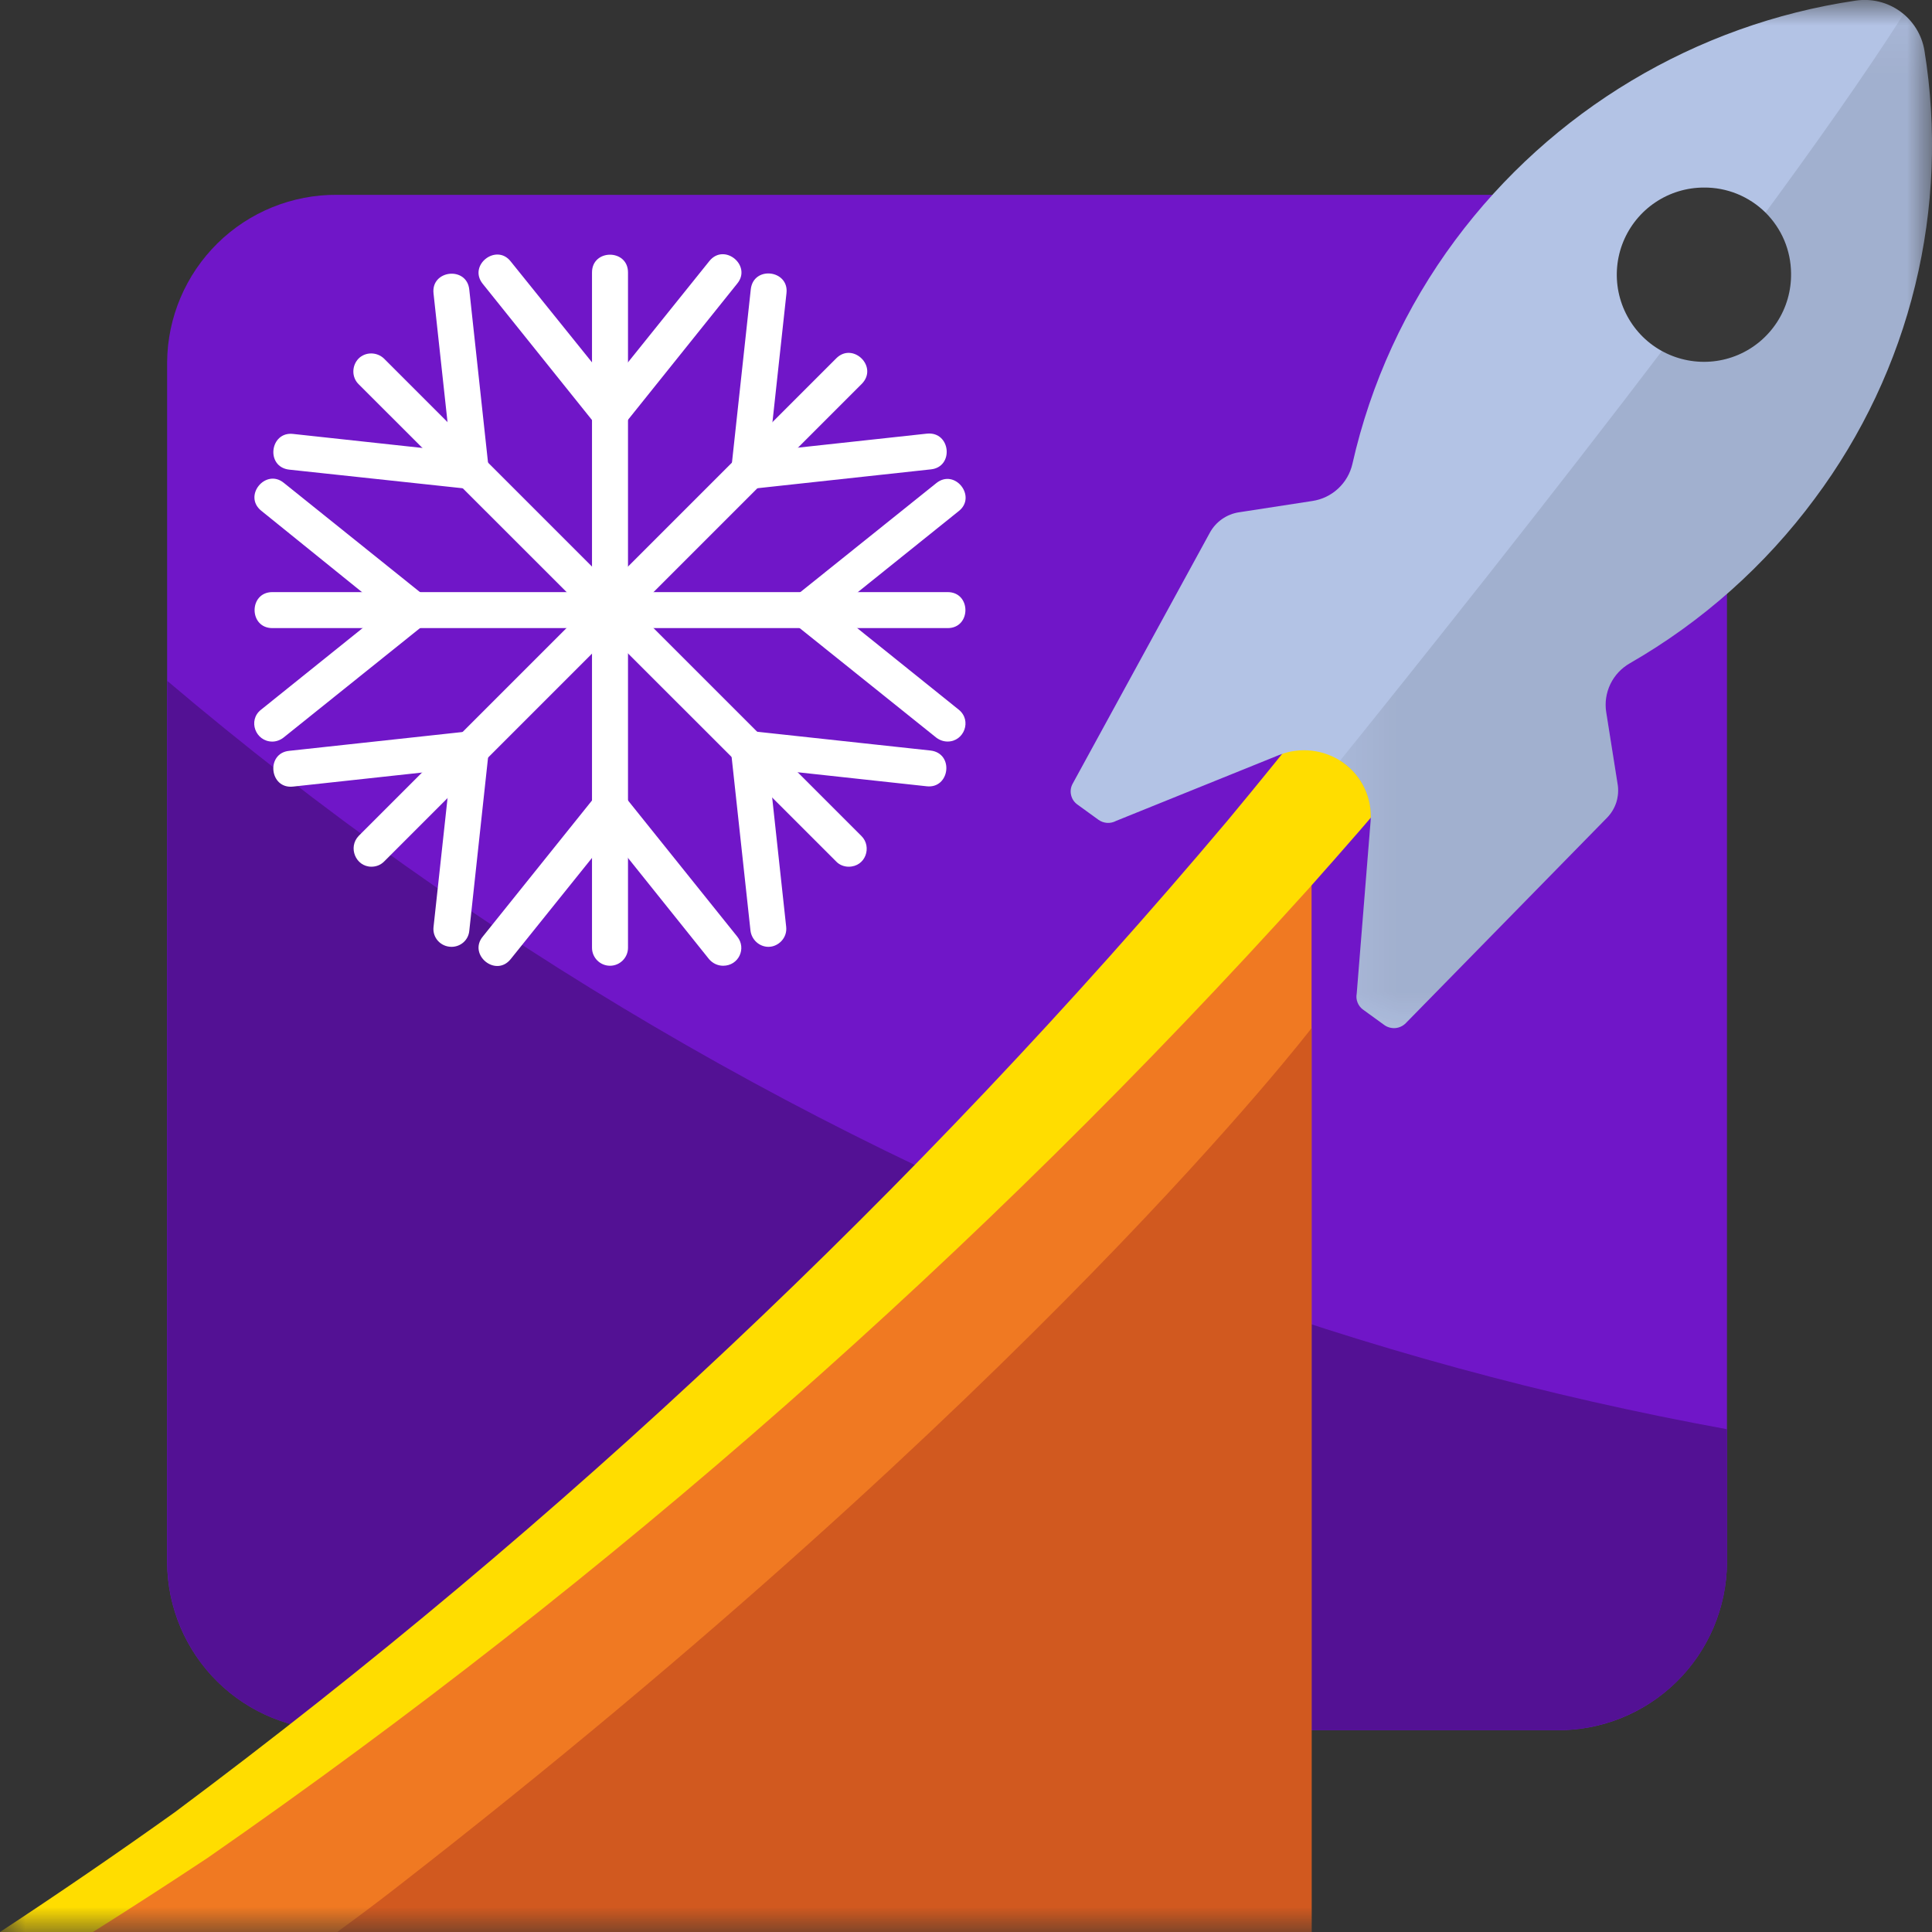
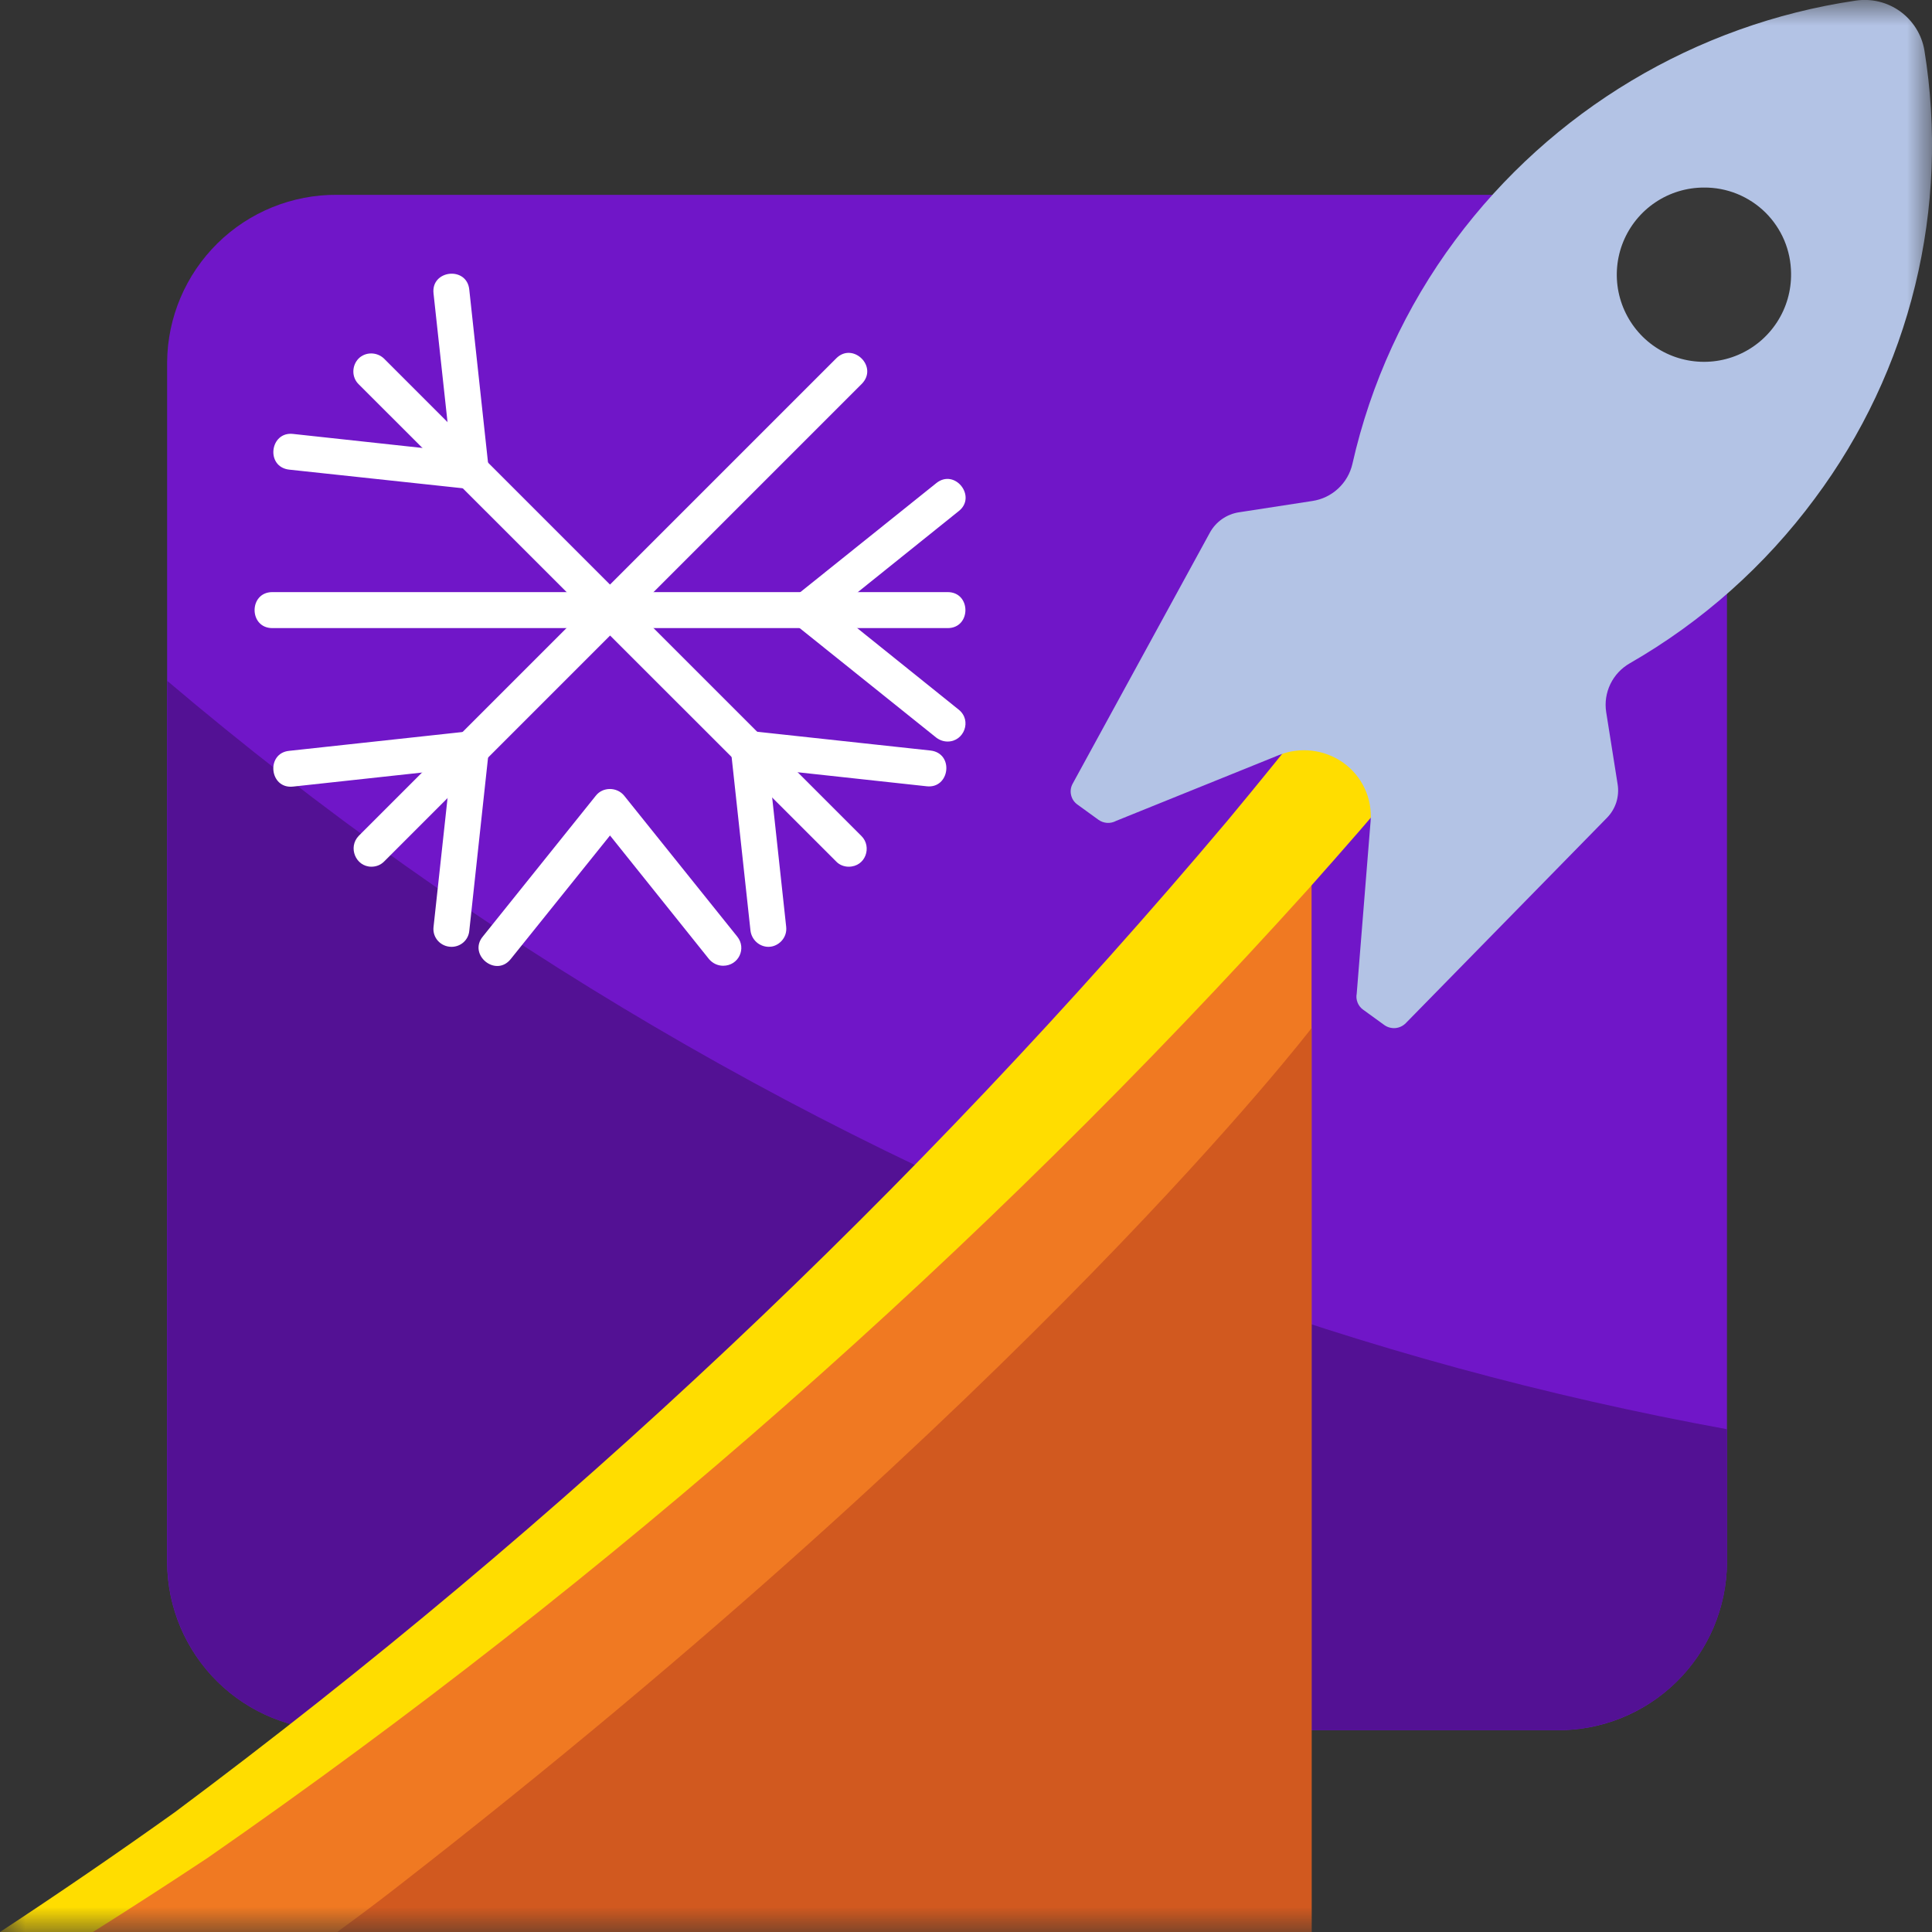
<svg xmlns="http://www.w3.org/2000/svg" width="38" height="38" viewBox="0 0 38 38" fill="none">
  <rect x="0" y="0" width="38" height="38" fill="#333333" stroke="none" />
  <g clip-path="url(#clip0_354_392)">
    <mask id="mask0_354_392" style="mask-type:luminance" maskUnits="userSpaceOnUse" x="0" y="0" width="38" height="38">
      <path d="M38 0H0V38H38V0Z" fill="white" />
    </mask>
    <g mask="url(#mask0_354_392)">
      <path d="M30.623 34.031H6.632C5.752 34.038 4.905 33.695 4.278 33.078C3.651 32.46 3.294 31.619 3.287 30.739V7.124C3.294 6.244 3.651 5.403 4.278 4.785C4.905 4.168 5.752 3.825 6.632 3.832H30.623C31.503 3.825 32.35 4.169 32.977 4.786C33.604 5.403 33.96 6.244 33.967 7.124V30.739C33.96 31.619 33.604 32.46 32.976 33.078C32.349 33.695 31.503 34.038 30.623 34.031Z" fill="#7016C8" />
      <path d="M6.629 34.031C6.193 34.034 5.761 33.952 5.357 33.788C4.954 33.624 4.587 33.383 4.277 33.077C3.967 32.771 3.72 32.407 3.551 32.005C3.381 31.604 3.292 31.172 3.289 30.737V13.391C9.289 18.482 16.126 22.496 23.496 25.252C26.898 26.505 30.402 27.461 33.968 28.111V30.736C33.961 31.616 33.606 32.458 32.978 33.076C32.351 33.693 31.503 34.036 30.623 34.03L6.629 34.031Z" fill="#531194" />
      <path d="M25.797 38V16.122C18.53 24.497 10.168 31.856 0.937 38H25.797Z" fill="#F07922" />
      <path d="M25.797 38V20.221C25.797 20.221 20.29 27.421 7.766 37.149C7.405 37.43 7.025 37.714 6.632 38H25.797Z" fill="#D1591F" />
      <path d="M1.828 38C2.585 37.523 3.336 37.038 4.081 36.544C12.007 31.04 19.274 24.643 25.739 17.479C26.417 16.715 27.075 15.967 27.72 15.187C27.814 15.073 27.883 14.942 27.924 14.8C27.965 14.658 27.976 14.51 27.956 14.364C27.937 14.218 27.888 14.077 27.812 13.951C27.735 13.825 27.634 13.716 27.514 13.63C27.281 13.463 26.992 13.393 26.708 13.434C26.424 13.475 26.167 13.625 25.991 13.851C25.391 14.624 24.763 15.395 24.144 16.14C18.011 23.414 11.063 29.959 3.436 35.646C2.307 36.452 1.161 37.237 0 38H1.828Z" fill="#FFDD00" />
      <path d="M31.817 15.427C31.836 15.546 31.826 15.668 31.79 15.783C31.753 15.897 31.689 16.002 31.605 16.087L27.65 20.124C27.595 20.18 27.522 20.214 27.445 20.221C27.367 20.227 27.289 20.206 27.226 20.16L26.812 19.86C26.762 19.825 26.724 19.776 26.702 19.72C26.679 19.663 26.673 19.602 26.685 19.542L26.958 16.149C26.975 15.928 26.935 15.707 26.841 15.506C26.747 15.306 26.603 15.133 26.423 15.004C26.241 14.874 26.029 14.792 25.807 14.766C25.585 14.739 25.359 14.769 25.152 14.853L21.952 16.146C21.898 16.175 21.837 16.189 21.775 16.185C21.714 16.181 21.655 16.16 21.605 16.124L21.191 15.824C21.128 15.779 21.084 15.713 21.067 15.638C21.049 15.563 21.06 15.484 21.097 15.416L23.797 10.476C23.855 10.37 23.937 10.279 24.037 10.209C24.136 10.14 24.25 10.094 24.37 10.076L25.811 9.854C26 9.826 26.177 9.742 26.318 9.611C26.459 9.481 26.557 9.312 26.6 9.125C26.959 7.534 27.647 6.035 28.621 4.725C30.517 2.174 33.348 0.479 36.493 0.013C36.802 -0.035 37.117 0.04 37.371 0.222C37.625 0.405 37.797 0.679 37.85 0.987C38.1 2.527 38.038 4.101 37.668 5.616C37.298 7.131 36.626 8.557 35.694 9.807C34.718 11.126 33.479 12.229 32.056 13.046C31.89 13.141 31.757 13.283 31.674 13.455C31.591 13.627 31.562 13.82 31.592 14.008L31.817 15.427ZM34.369 4.282C34.058 4.059 33.671 3.967 33.293 4.025C32.914 4.084 32.574 4.288 32.344 4.594C32.232 4.745 32.151 4.917 32.106 5.1C32.062 5.282 32.054 5.472 32.083 5.658C32.113 5.844 32.179 6.022 32.278 6.181C32.377 6.341 32.508 6.479 32.661 6.588C32.972 6.811 33.359 6.903 33.737 6.845C34.115 6.787 34.456 6.583 34.686 6.276C34.798 6.125 34.879 5.953 34.924 5.771C34.969 5.588 34.977 5.398 34.947 5.213C34.917 5.027 34.851 4.849 34.752 4.689C34.653 4.529 34.522 4.391 34.369 4.282Z" fill="#B3C3E5" />
      <g style="mix-blend-mode:multiply" opacity="0.1">
        <mask id="mask1_354_392" style="mask-type:luminance" maskUnits="userSpaceOnUse" x="26" y="0" width="12" height="21">
-           <path d="M38 0.282H26.358V20.221H38V0.282Z" fill="white" />
-         </mask>
+           </mask>
        <g mask="url(#mask1_354_392)">
          <path d="M31.817 15.427L31.591 14.008C31.562 13.82 31.59 13.627 31.674 13.455C31.757 13.283 31.89 13.14 32.056 13.046C33.479 12.229 34.718 11.126 35.694 9.807C36.626 8.557 37.298 7.131 37.668 5.616C38.038 4.101 38.1 2.527 37.85 0.987C37.803 0.71 37.657 0.46 37.439 0.282C36.697 1.446 35.679 2.89 34.539 4.435C34.781 4.673 34.929 4.99 34.955 5.329C34.982 5.667 34.885 6.004 34.683 6.276C34.476 6.552 34.178 6.746 33.842 6.823C33.505 6.9 33.153 6.855 32.846 6.697C30.44 9.866 27.867 13.089 26.355 14.965C26.377 14.979 26.4 14.991 26.421 15.007C26.601 15.136 26.745 15.309 26.839 15.509C26.933 15.71 26.973 15.931 26.956 16.152L26.683 19.545C26.671 19.605 26.677 19.666 26.7 19.723C26.722 19.779 26.761 19.828 26.81 19.863L27.224 20.163C27.287 20.209 27.365 20.23 27.443 20.224C27.52 20.217 27.593 20.183 27.648 20.127L31.604 16.089C31.689 16.003 31.752 15.899 31.789 15.784C31.825 15.67 31.835 15.548 31.816 15.429" fill="black" />
        </g>
      </g>
      <path d="M35.228 5.376C35.233 5.716 35.138 6.05 34.952 6.336C34.767 6.621 34.502 6.845 34.189 6.979C33.876 7.113 33.531 7.15 33.197 7.087C32.862 7.024 32.554 6.863 32.312 6.625C32.07 6.386 31.904 6.081 31.835 5.747C31.767 5.414 31.799 5.068 31.928 4.753C32.057 4.439 32.277 4.169 32.559 3.98C32.842 3.79 33.174 3.689 33.514 3.689C33.737 3.687 33.959 3.729 34.166 3.813C34.373 3.897 34.562 4.021 34.721 4.177C34.88 4.334 35.007 4.521 35.094 4.726C35.181 4.932 35.226 5.153 35.228 5.376Z" fill="#383838" />
    </g>
-     <path fill-rule="evenodd" clip-rule="evenodd" d="M11.998 18.995C11.803 18.995 11.644 18.836 11.644 18.641V5.359C11.644 4.893 12.352 4.893 12.352 5.359V18.641C12.352 18.836 12.193 18.995 11.998 18.995Z" fill="white" />
-     <path fill-rule="evenodd" clip-rule="evenodd" d="M11.998 8.488C11.892 8.488 11.791 8.441 11.721 8.358L9.495 5.583C9.201 5.218 9.761 4.781 10.044 5.141L11.998 7.567L13.952 5.135C14.246 4.77 14.792 5.223 14.501 5.577L12.276 8.352C12.205 8.441 12.104 8.488 11.998 8.488Z" fill="white" />
    <path fill-rule="evenodd" clip-rule="evenodd" d="M14.223 18.995C14.117 18.995 14.017 18.948 13.946 18.865L11.998 16.433L10.044 18.865C9.75 19.23 9.204 18.777 9.495 18.422L11.721 15.648C11.857 15.476 12.132 15.475 12.275 15.648L14.501 18.422C14.687 18.653 14.529 18.995 14.223 18.995Z" fill="white" />
    <path fill-rule="evenodd" clip-rule="evenodd" d="M18.639 12.354H5.357C4.891 12.354 4.891 11.646 5.357 11.646H18.639C19.105 11.646 19.105 12.354 18.639 12.354Z" fill="white" />
    <path fill-rule="evenodd" clip-rule="evenodd" d="M18.639 14.585C18.562 14.585 18.486 14.561 18.415 14.508L15.64 12.283C15.469 12.146 15.467 11.872 15.64 11.728L18.415 9.503C18.781 9.208 19.218 9.768 18.858 10.052L16.426 12.005L18.858 13.959C19.121 14.172 18.962 14.585 18.639 14.585Z" fill="white" />
-     <path fill-rule="evenodd" clip-rule="evenodd" d="M5.357 14.586C5.024 14.586 4.87 14.167 5.133 13.96L7.565 12.006L5.139 10.046C4.774 9.752 5.227 9.207 5.582 9.497L8.356 11.723C8.528 11.859 8.53 12.134 8.356 12.278L5.582 14.503C5.517 14.556 5.434 14.586 5.357 14.586Z" fill="white" />
    <path fill-rule="evenodd" clip-rule="evenodd" d="M7.305 17.047C6.996 17.047 6.838 16.663 7.057 16.439L16.449 7.047C16.774 6.722 17.28 7.212 16.951 7.549L7.553 16.947C7.482 17.017 7.394 17.047 7.305 17.047Z" fill="white" />
-     <path fill-rule="evenodd" clip-rule="evenodd" d="M14.731 9.621C14.521 9.621 14.36 9.433 14.383 9.226L14.767 5.69C14.82 5.222 15.521 5.309 15.469 5.766L15.132 8.866L18.232 8.529C18.7 8.482 18.769 9.186 18.308 9.232L14.731 9.621Z" fill="white" />
    <path fill-rule="evenodd" clip-rule="evenodd" d="M8.881 18.623C8.67 18.623 8.503 18.445 8.527 18.233L8.864 15.134L5.765 15.471C5.299 15.524 5.225 14.814 5.688 14.768L9.224 14.384C9.45 14.36 9.638 14.547 9.613 14.774L9.23 18.31C9.212 18.493 9.058 18.623 8.881 18.623Z" fill="white" />
    <path fill-rule="evenodd" clip-rule="evenodd" d="M16.691 17.047C16.603 17.047 16.508 17.012 16.443 16.941L7.052 7.555C6.916 7.42 6.916 7.195 7.052 7.053C7.187 6.918 7.412 6.918 7.553 7.053L16.945 16.445C17.153 16.653 17.03 17.047 16.691 17.047Z" fill="white" />
    <path fill-rule="evenodd" clip-rule="evenodd" d="M15.115 18.623C14.938 18.623 14.784 18.487 14.761 18.304L14.377 14.768C14.352 14.541 14.54 14.354 14.767 14.379L18.302 14.762C18.77 14.816 18.683 15.517 18.226 15.465L15.127 15.128L15.463 18.227C15.489 18.449 15.307 18.623 15.115 18.623Z" fill="white" />
    <path fill-rule="evenodd" clip-rule="evenodd" d="M9.265 9.621L5.688 9.237C5.22 9.184 5.307 8.482 5.765 8.535L8.864 8.871L8.527 5.772C8.474 5.308 9.183 5.231 9.23 5.696L9.613 9.231C9.636 9.44 9.48 9.621 9.265 9.621Z" fill="white" />
  </g>
  <defs>
    <clipPath id="clip0_354_392">
      <rect width="38" height="38" fill="white" />
    </clipPath>
  </defs>
</svg>